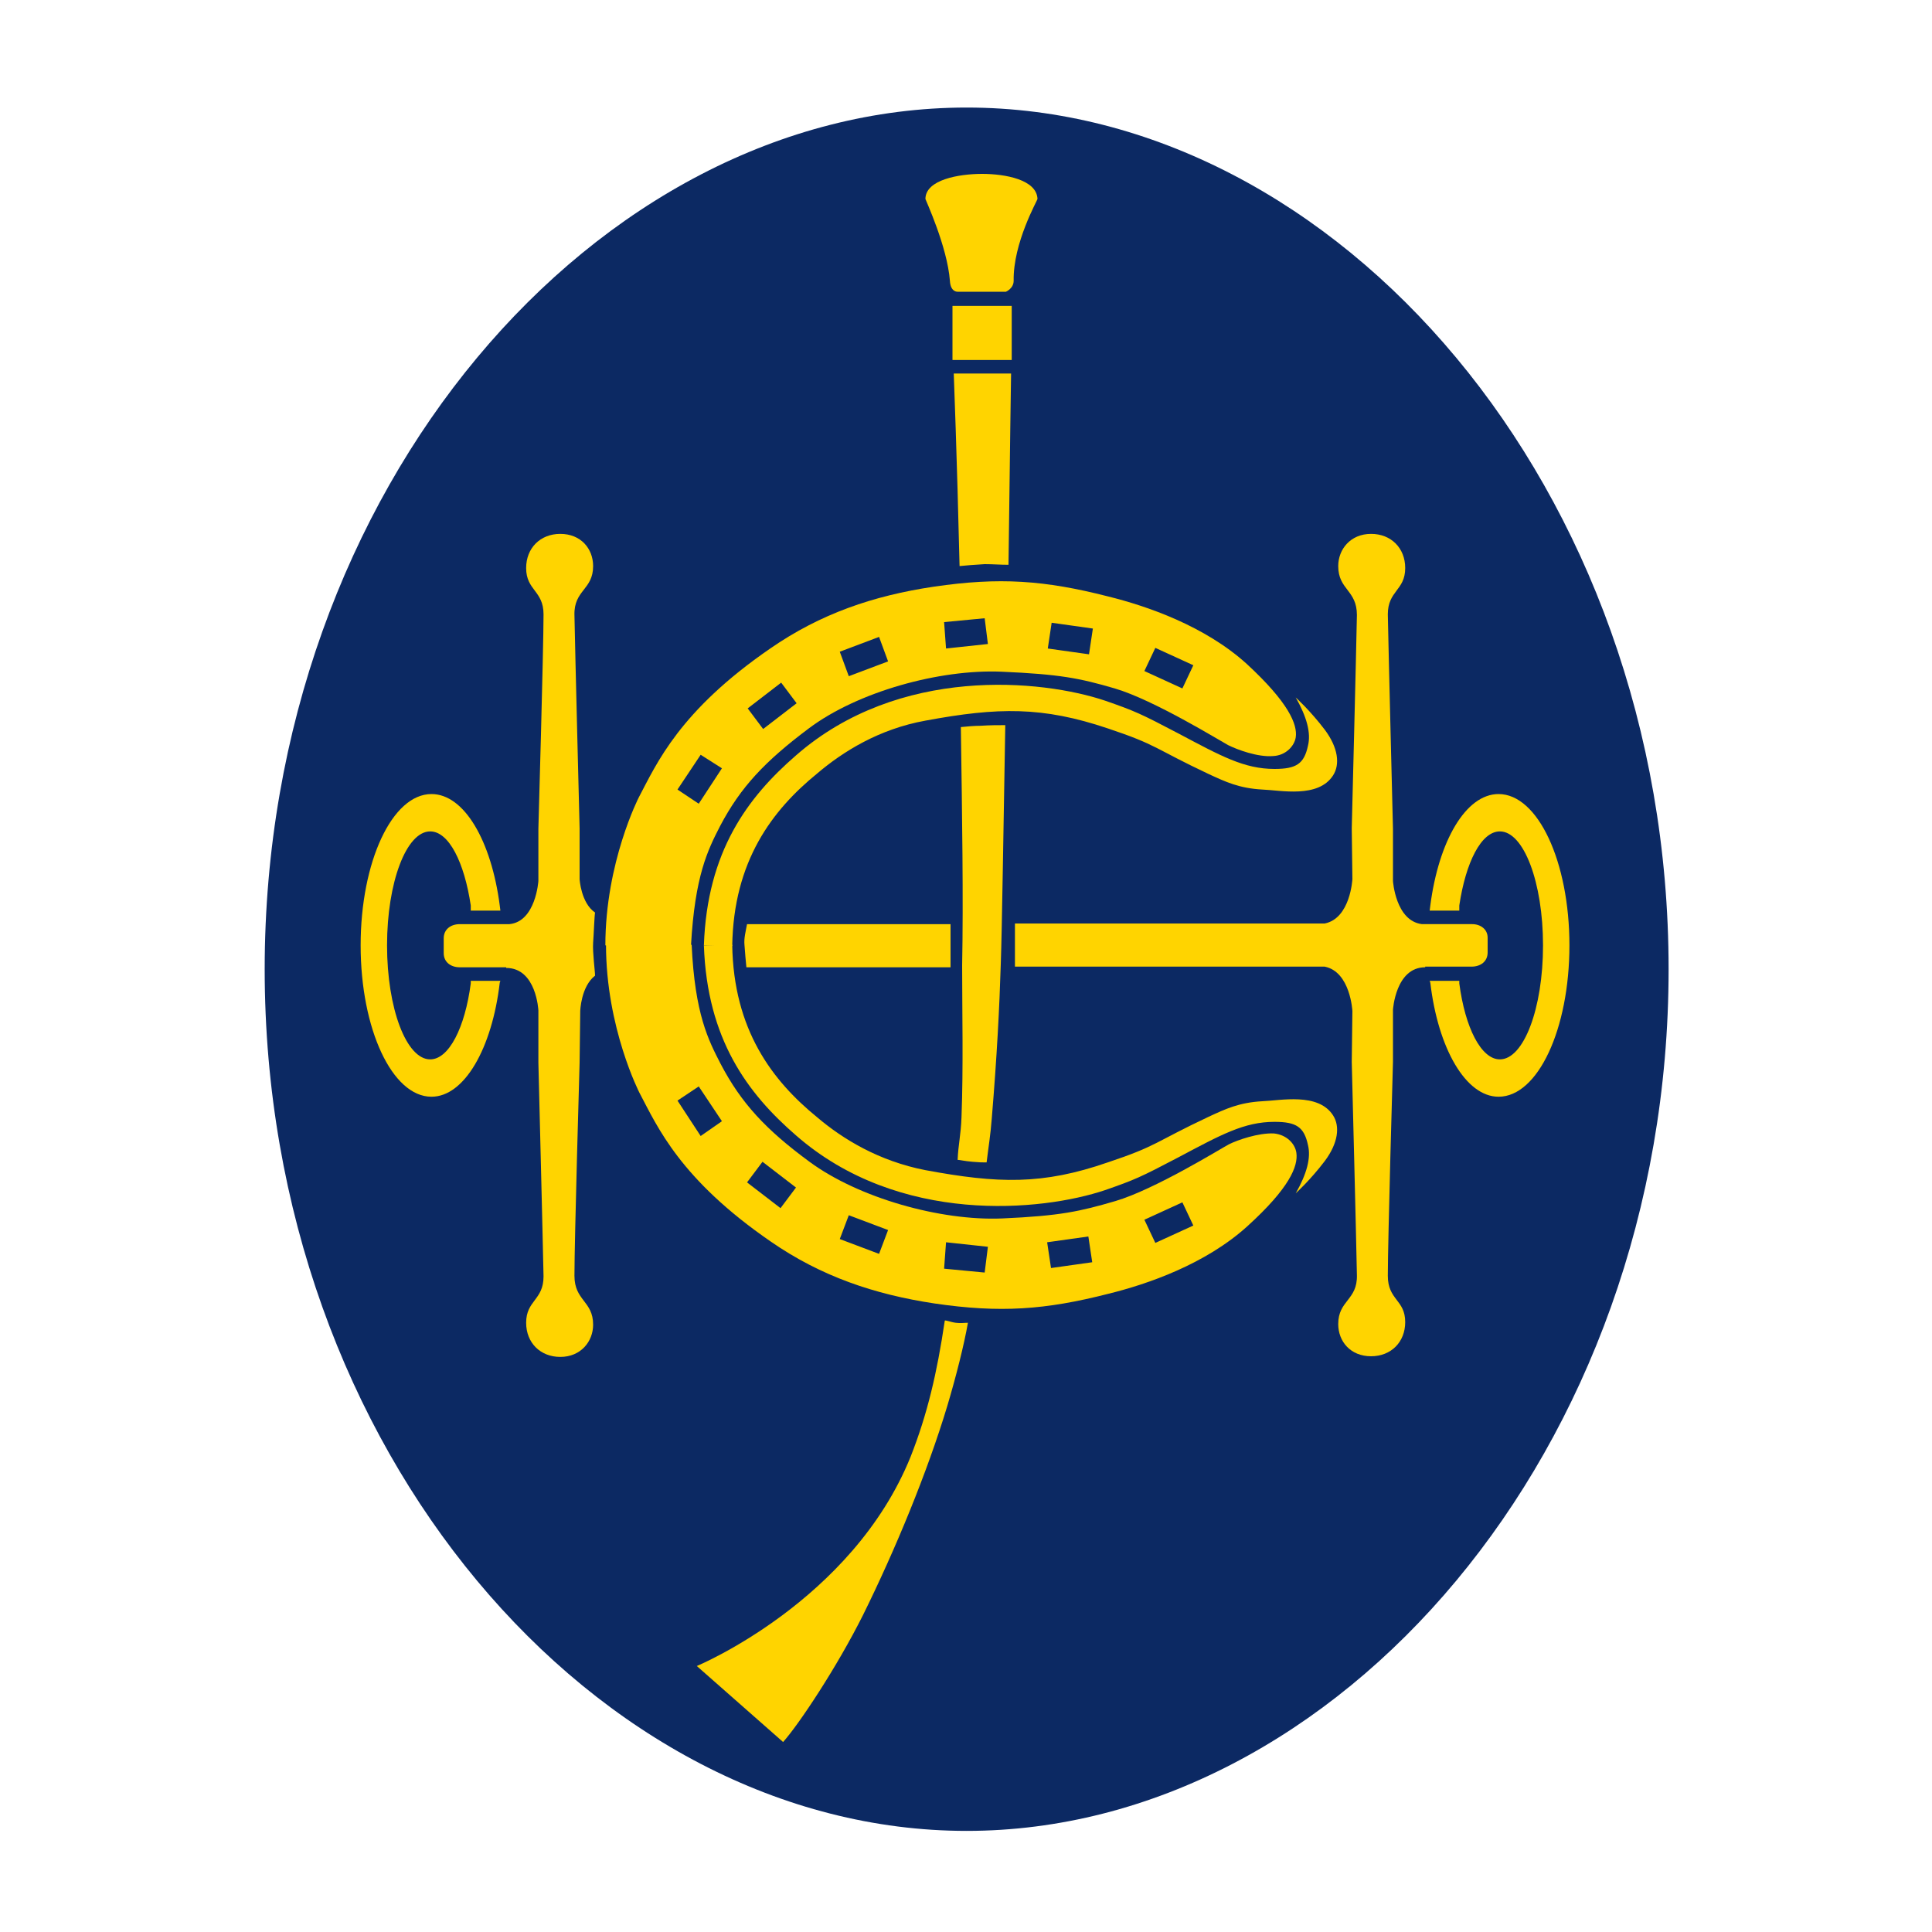
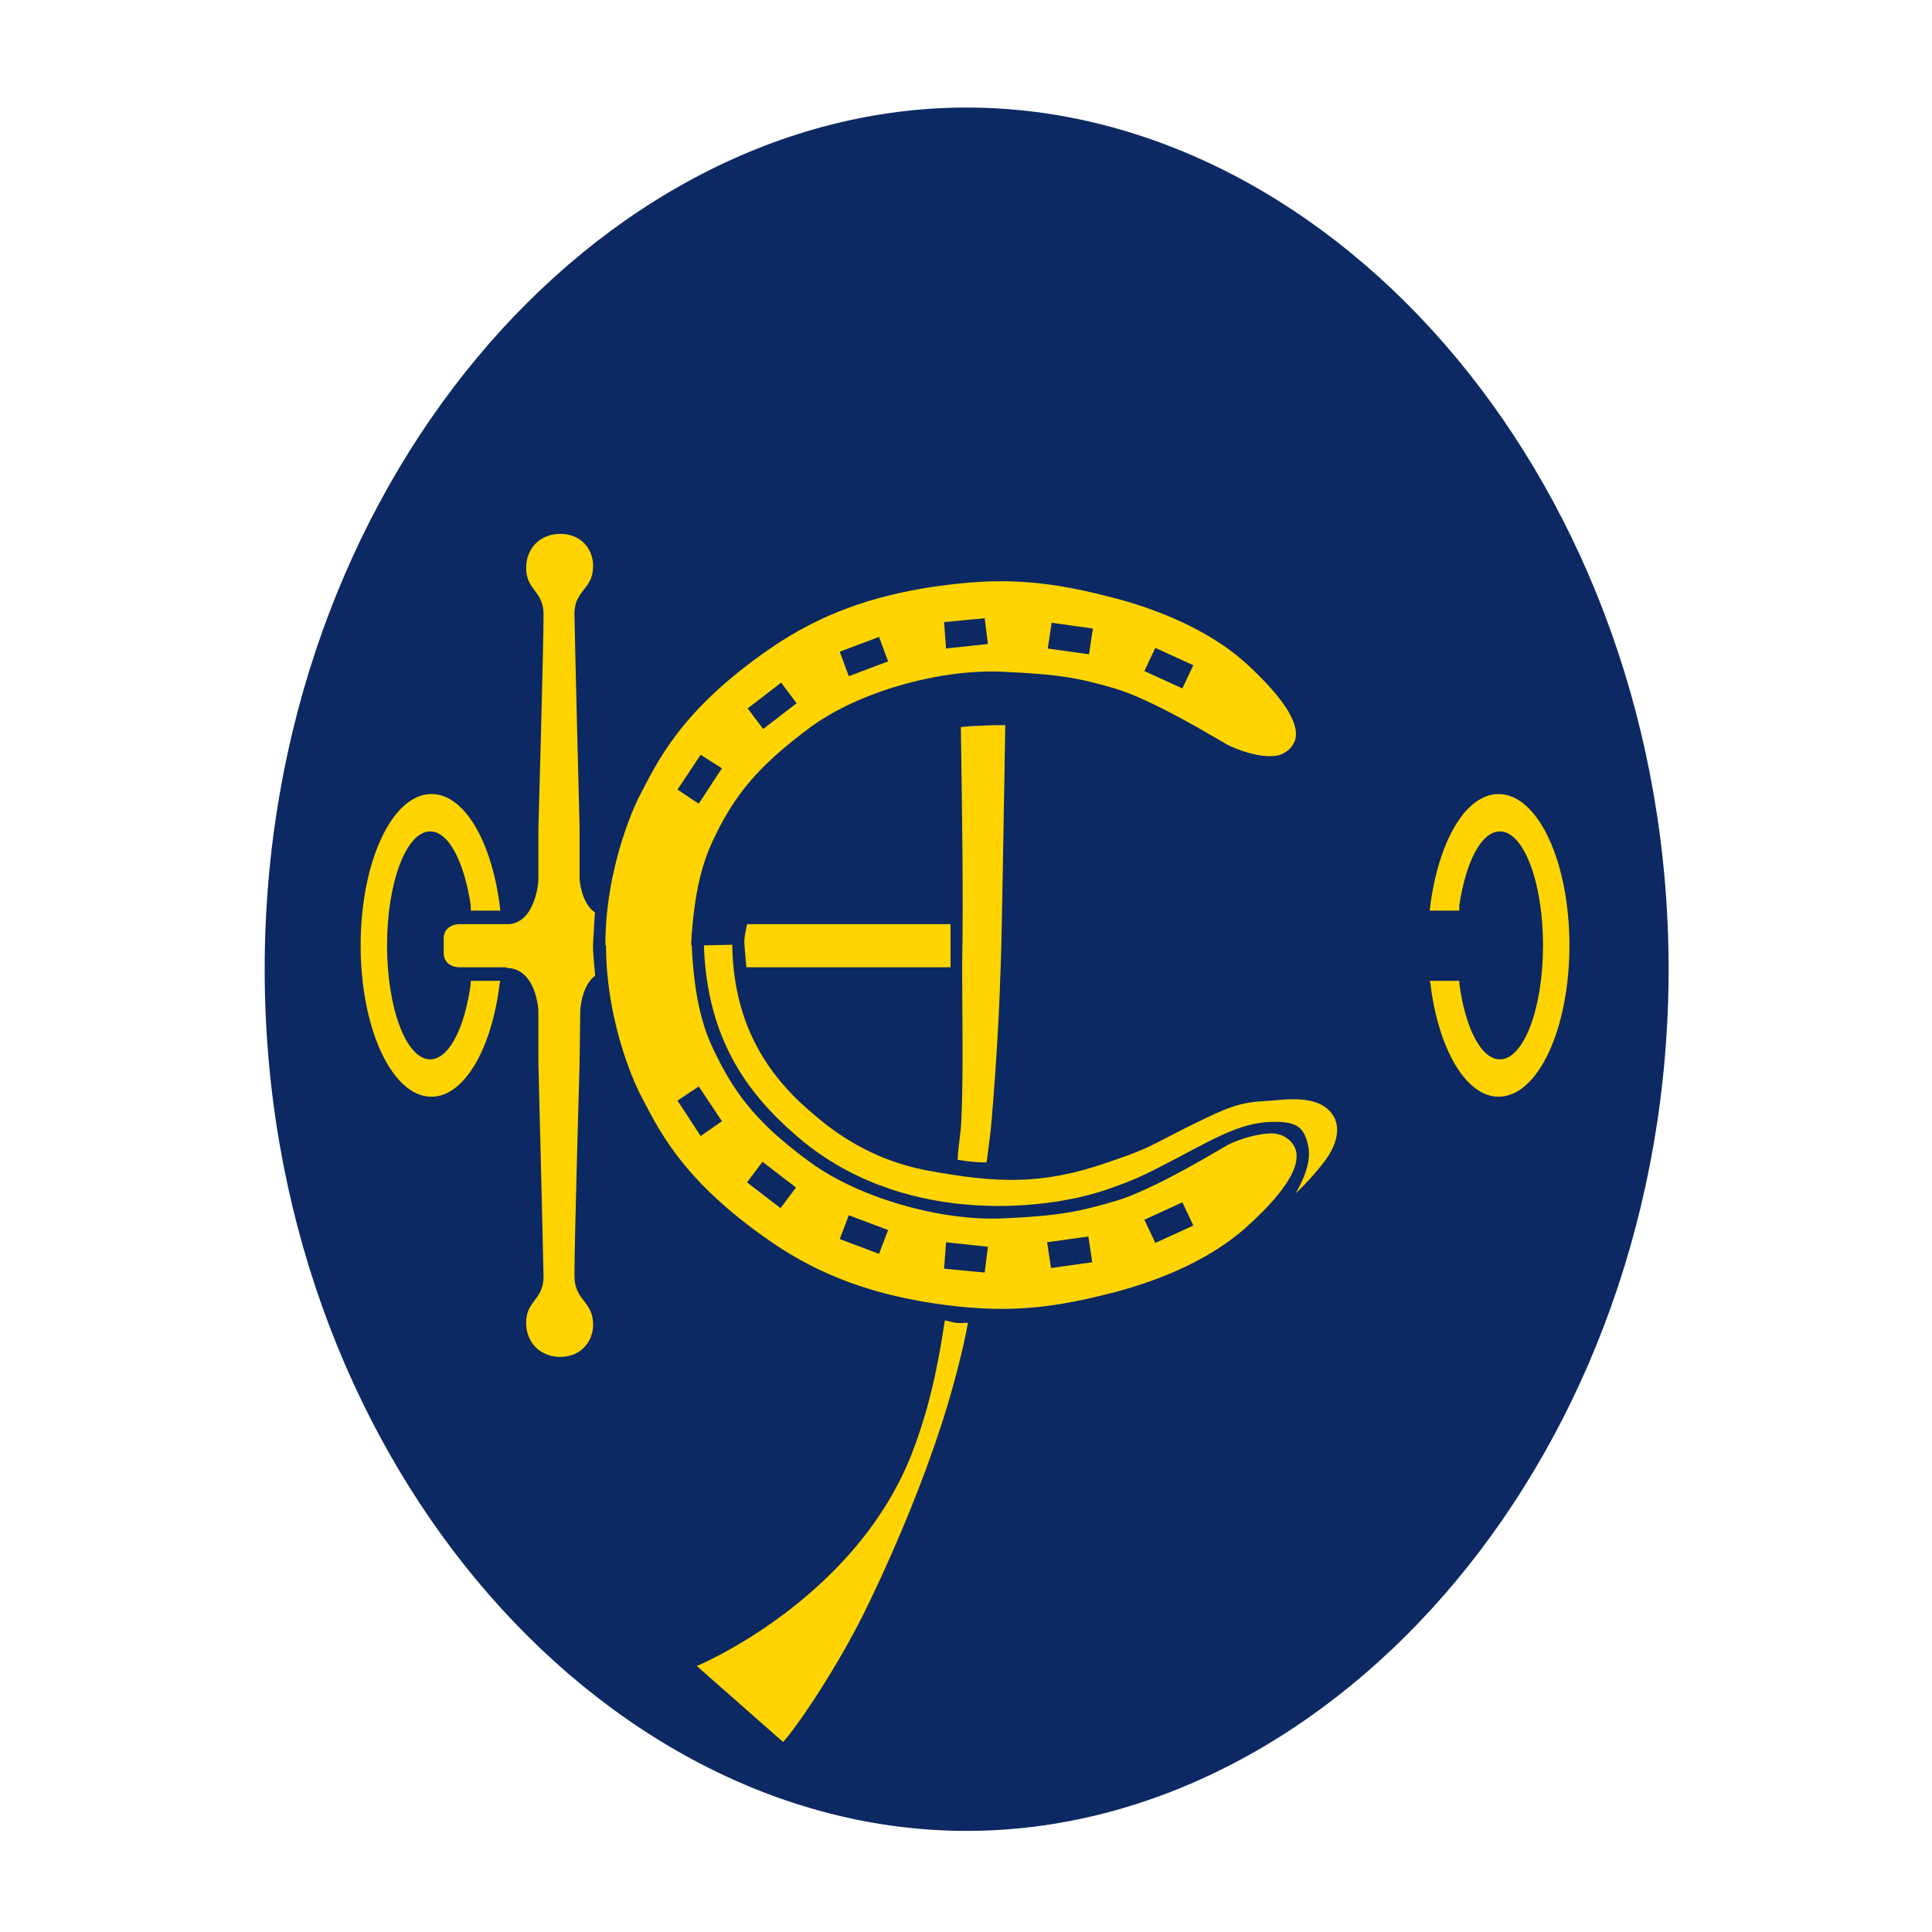
<svg xmlns="http://www.w3.org/2000/svg" version="1.1" id="Layer_1" x="0px" y="0px" viewBox="0 0 300 300" style="enable-background:new 0 0 300 300;" xml:space="preserve">
  <style type="text/css">
	.st0{fill:#0C2963;}
	.st1{fill:#FFD400;}
</style>
  <g>
    <path class="st0" d="M150.1,284.3c57.4,0,109-59,109-133.8c0-74.8-51.6-133.8-109-133.8c-57.4,0-109,59-109,133.8   C41.1,225.3,92.7,284.3,150.1,284.3z" />
-     <path class="st1" d="M148.7,45.3h7.5c0,0,1.2-0.5,1.2-1.7c-0.1-5.9,3.7-12.5,3.7-12.7c-0.1-3-5-3.9-8.6-3.9c-3.6,0-8.8,0.9-8.8,3.9   c0,0.1,3.4,7.4,3.8,12.7C147.6,45.4,148.7,45.3,148.7,45.3z" />
-     <rect x="147.9" y="47.5" class="st1" width="9.2" height="8.4" />
-     <path class="st1" d="M149,87.9c1.1-0.1,2.1-0.2,3.9-0.3c1.3,0,2.4,0.1,3.7,0.1c0.2-16.6,0.4-29.7,0.4-29.7h-8.9   C148.1,58.1,148.6,70.8,149,87.9z" />
    <g>
      <path class="st1" d="M149.3,173.5c-0.1,2.8-0.5,4.2-0.6,6.6c0.3,0,1.1,0.2,2.3,0.3c1.3,0.1,1.3,0.1,2.2,0.1    c0.3-2.5,0.6-4.2,0.8-6.8c0.8-9.6,1.2-17.4,1.4-24c0.2-5.7,0.4-20.5,0.7-37.1c-1.2,0-2.3,0-3.9,0.1c-0.8,0-2.1,0.1-3,0.2    c0.2,13.7,0.4,26.8,0.2,37C149.4,157.1,149.6,165.7,149.3,173.5z" />
      <path class="st1" d="M148.4,205.4c-0.8-0.1-1.7-0.5-1.7-0.3c-1.2,8.1-2.7,14.5-5.3,21.1c-9.1,22.5-33.2,32.5-33.2,32.5l13.4,11.8    c2.5-2.8,8.4-11.7,12.4-19.7c5-10.1,10-22.2,13.1-32.5c1.4-4.7,2.6-9.5,3.2-12.9C149.7,205.4,149.2,205.5,148.4,205.4z" />
    </g>
-     <path class="st1" d="M228.6,143.5l-7.8,0c-4.1-0.5-4.5-6.7-4.5-6.7v-8.1c0,0-0.7-27.9-0.8-33.3c0-3.7,2.7-3.7,2.7-7.2   c0-3.1-2.2-5.3-5.3-5.3c-3.2,0-5.1,2.4-5.1,5c0,3.7,2.9,3.7,2.9,7.6c-0.1,5.6-0.8,33.1-0.8,33.1l0.1,7.9c0,0-0.3,6.1-4.3,6.9   l-48.1,0l0,6.7l48.1,0c4,0.8,4.3,6.9,4.3,6.9l-0.1,7.9c0,0,0.7,27.5,0.8,33.1c0.1,3.9-2.9,3.9-2.9,7.6c0,2.7,1.9,5,5.1,5   c3.1,0,5.3-2.2,5.3-5.3c0-3.5-2.7-3.4-2.7-7.2c0-5.4,0.8-33.2,0.8-33.2v-8.1c0,0,0.4-6.6,5-6.6v-0.1l7.2,0c1.4,0,2.5-0.8,2.5-2.2   v-2.3C231,144.3,229.9,143.5,228.6,143.5z" />
    <path class="st1" d="M115.6,146.7c0.1,1.4,0.2,2.5,0.3,3.5l31.7,0l0-6.7l-31.6,0C115.8,144.6,115.5,145.7,115.6,146.7z" />
    <path class="st1" d="M90,165l0.1-8c0,0,0.1-3.8,2.3-5.5c0-0.7-0.4-3.6-0.3-5.1c0.1-1.3,0.2-4.2,0.3-4.7c-2.2-1.5-2.4-5.2-2.4-5.2   l0-7.9c0,0-0.7-27.5-0.8-33.1c-0.1-3.9,2.9-3.9,2.9-7.6c0-2.7-1.9-5-5.1-5c-3.1,0-5.3,2.2-5.3,5.3c0,3.5,2.7,3.5,2.7,7.2   c0,5.4-0.8,33.3-0.8,33.3v8.1c0,0-0.4,6.3-4.5,6.7l-7.7,0c-1.4,0-2.5,0.8-2.5,2.2v2.3c0,1.4,1.1,2.2,2.5,2.2l7.2,0v0.1   c4.7,0,5,6.6,5,6.6v8.1c0,0,0.7,27.9,0.8,33.2c0,3.7-2.7,3.7-2.7,7.2c0,3.1,2.2,5.3,5.3,5.3c3.2,0,5.1-2.4,5.1-5   c0-3.7-2.9-3.7-2.9-7.6C89.2,192.5,90,165,90,165z" />
    <path class="st1" d="M77.7,152.3h-4.6l0,0.4c-0.9,6.9-3.4,11.8-6.3,11.8c-3.7,0-6.7-7.9-6.7-17.7c0-9.8,3-17.7,6.7-17.7   c2.9,0,5.3,4.8,6.3,11.5l0,0.8h4.6l-0.1-0.8c-1.3-10-5.5-17.3-10.6-17.3c-6.1,0-11,10.5-11,23.5c0,13,4.9,23.5,11,23.5   c5.1,0,9.4-7.5,10.6-17.7L77.7,152.3z" />
    <path class="st1" d="M222,152.3h4.6v0.4c0.9,6.9,3.4,11.8,6.3,11.8c3.7,0,6.7-7.9,6.7-17.7c0-9.8-3-17.7-6.7-17.7   c-2.9,0-5.3,4.8-6.3,11.5v0.8h-4.6l0.1-0.8c1.3-10,5.5-17.3,10.6-17.3c6.1,0,11,10.5,11,23.5c0,13-4.9,23.5-11,23.5   c-5.1,0-9.4-7.5-10.6-17.7L222,152.3z" />
    <g>
      <path class="st1" d="M109.3,146.8c0.5,14.6,6.8,23,14.3,29.5c16,14,38.2,11.8,48,8.5c4.6-1.6,5.5-2,11.4-5.1    c6.6-3.5,10.2-5.5,14.9-5.5c3.4,0,4.6,0.8,5.2,3.6c0.5,2-0.2,4.5-1.9,7.5c0.1-0.1,2.3-2.1,4.5-5c2.1-2.8,2.4-5.4,1.3-7.1    c-2.3-3.6-8.2-2.3-11-2.2c-3.6,0.2-5.7,1.2-8.3,2.4c-8.5,4-7.9,4.5-15.7,7.1c-10.1,3.5-17,3.3-28.3,1.2    c-7.2-1.4-12.8-4.8-16.8-8.2c-7-5.7-13-13.6-13.2-26.8" />
      <path class="st1" d="M94.1,146.7c0,12.9,5.2,23,5.2,23c2.8,5.3,6.3,13.4,20.4,23.1c7.8,5.4,16.1,8.2,25.4,9.6    c10.2,1.5,17.2,1,27-1.5c6.1-1.5,15.1-4.6,21.6-10.5c6.5-5.9,7.9-9.3,7.6-11.4c-0.2-1.4-1.5-2.8-3.5-3c-2.4-0.1-5.6,1-7,1.7    c-1.3,0.7-11.5,7-17.6,8.8c-5.5,1.6-8.5,2.3-17.6,2.7c-9.6,0.4-22.3-3.2-29.9-8.8c-6.8-5-10.6-9.1-13.8-15.2    c-1.9-3.7-4-7.7-4.5-18.5 M108.8,176.4l-3.6-5.5l3.3-2.2l3.6,5.4L108.8,176.4z M121.2,187.6l-5.2-4l2.4-3.2l5.2,4L121.2,187.6z     M136.5,194.7l-6.1-2.3l1.4-3.7l6.1,2.3L136.5,194.7z M152.9,197.6l-6.3-0.6l0.3-4.1l6.5,0.7L152.9,197.6z M163.2,196.9l-0.6-4    l6.4-0.9l0.6,4L163.2,196.9z M179.4,193l-1.7-3.6l5.9-2.7l1.7,3.6L179.4,193z" />
    </g>
    <g>
-       <path class="st1" d="M109.3,146.8c0.5-14.6,6.8-23,14.3-29.5c16-14,38.2-11.8,48-8.5c4.6,1.6,5.5,2,11.4,5.1    c6.6,3.5,10.2,5.5,14.9,5.5c3.4,0,4.6-0.8,5.2-3.6c0.5-2-0.2-4.5-1.9-7.5c0.1,0.1,2.3,2.1,4.5,5c2.1,2.8,2.4,5.4,1.3,7.1    c-2.3,3.6-8.2,2.3-11,2.2c-3.6-0.2-5.7-1.2-8.3-2.4c-8.5-4-7.9-4.5-15.7-7.1c-10.1-3.4-17-3.3-28.3-1.2    c-7.2,1.3-12.8,4.8-16.8,8.2c-7,5.7-13,13.6-13.2,26.8" />
      <path class="st1" d="M107.3,146.8c0.6-10.8,2.6-14.8,4.5-18.5c3.2-6.1,7-10.1,13.8-15.2c7.6-5.7,20.3-9.2,29.9-8.8    c9.1,0.4,12.1,1,17.6,2.6c6.1,1.8,16.3,8.1,17.6,8.8c1.4,0.7,4.6,1.9,7,1.7c2-0.1,3.3-1.6,3.5-2.9c0.3-2-1.1-5.4-7.6-11.4    c-6.5-5.9-15.5-9-21.6-10.5c-9.8-2.5-16.8-3-27-1.5c-9.4,1.4-17.6,4.2-25.4,9.6c-14.1,9.7-17.6,17.8-20.4,23.1    c0,0-5.2,10.1-5.2,23 M112.1,119.3l-3.6,5.5l-3.3-2.2l3.6-5.4L112.1,119.3z M123.7,109.2l-5.2,4l-2.4-3.2l5.2-4L123.7,109.2z     M137.9,102.7l-6.1,2.3l-1.4-3.8l6.1-2.3L137.9,102.7z M153.4,100l-6.5,0.7l-0.3-4.1l6.3-0.6L153.4,100z M169.7,97.6l-0.6,4    l-6.4-0.9l0.6-4L169.7,97.6z M185.3,103.3l-1.7,3.6l-5.9-2.7l1.7-3.6L185.3,103.3z" />
    </g>
  </g>
</svg>